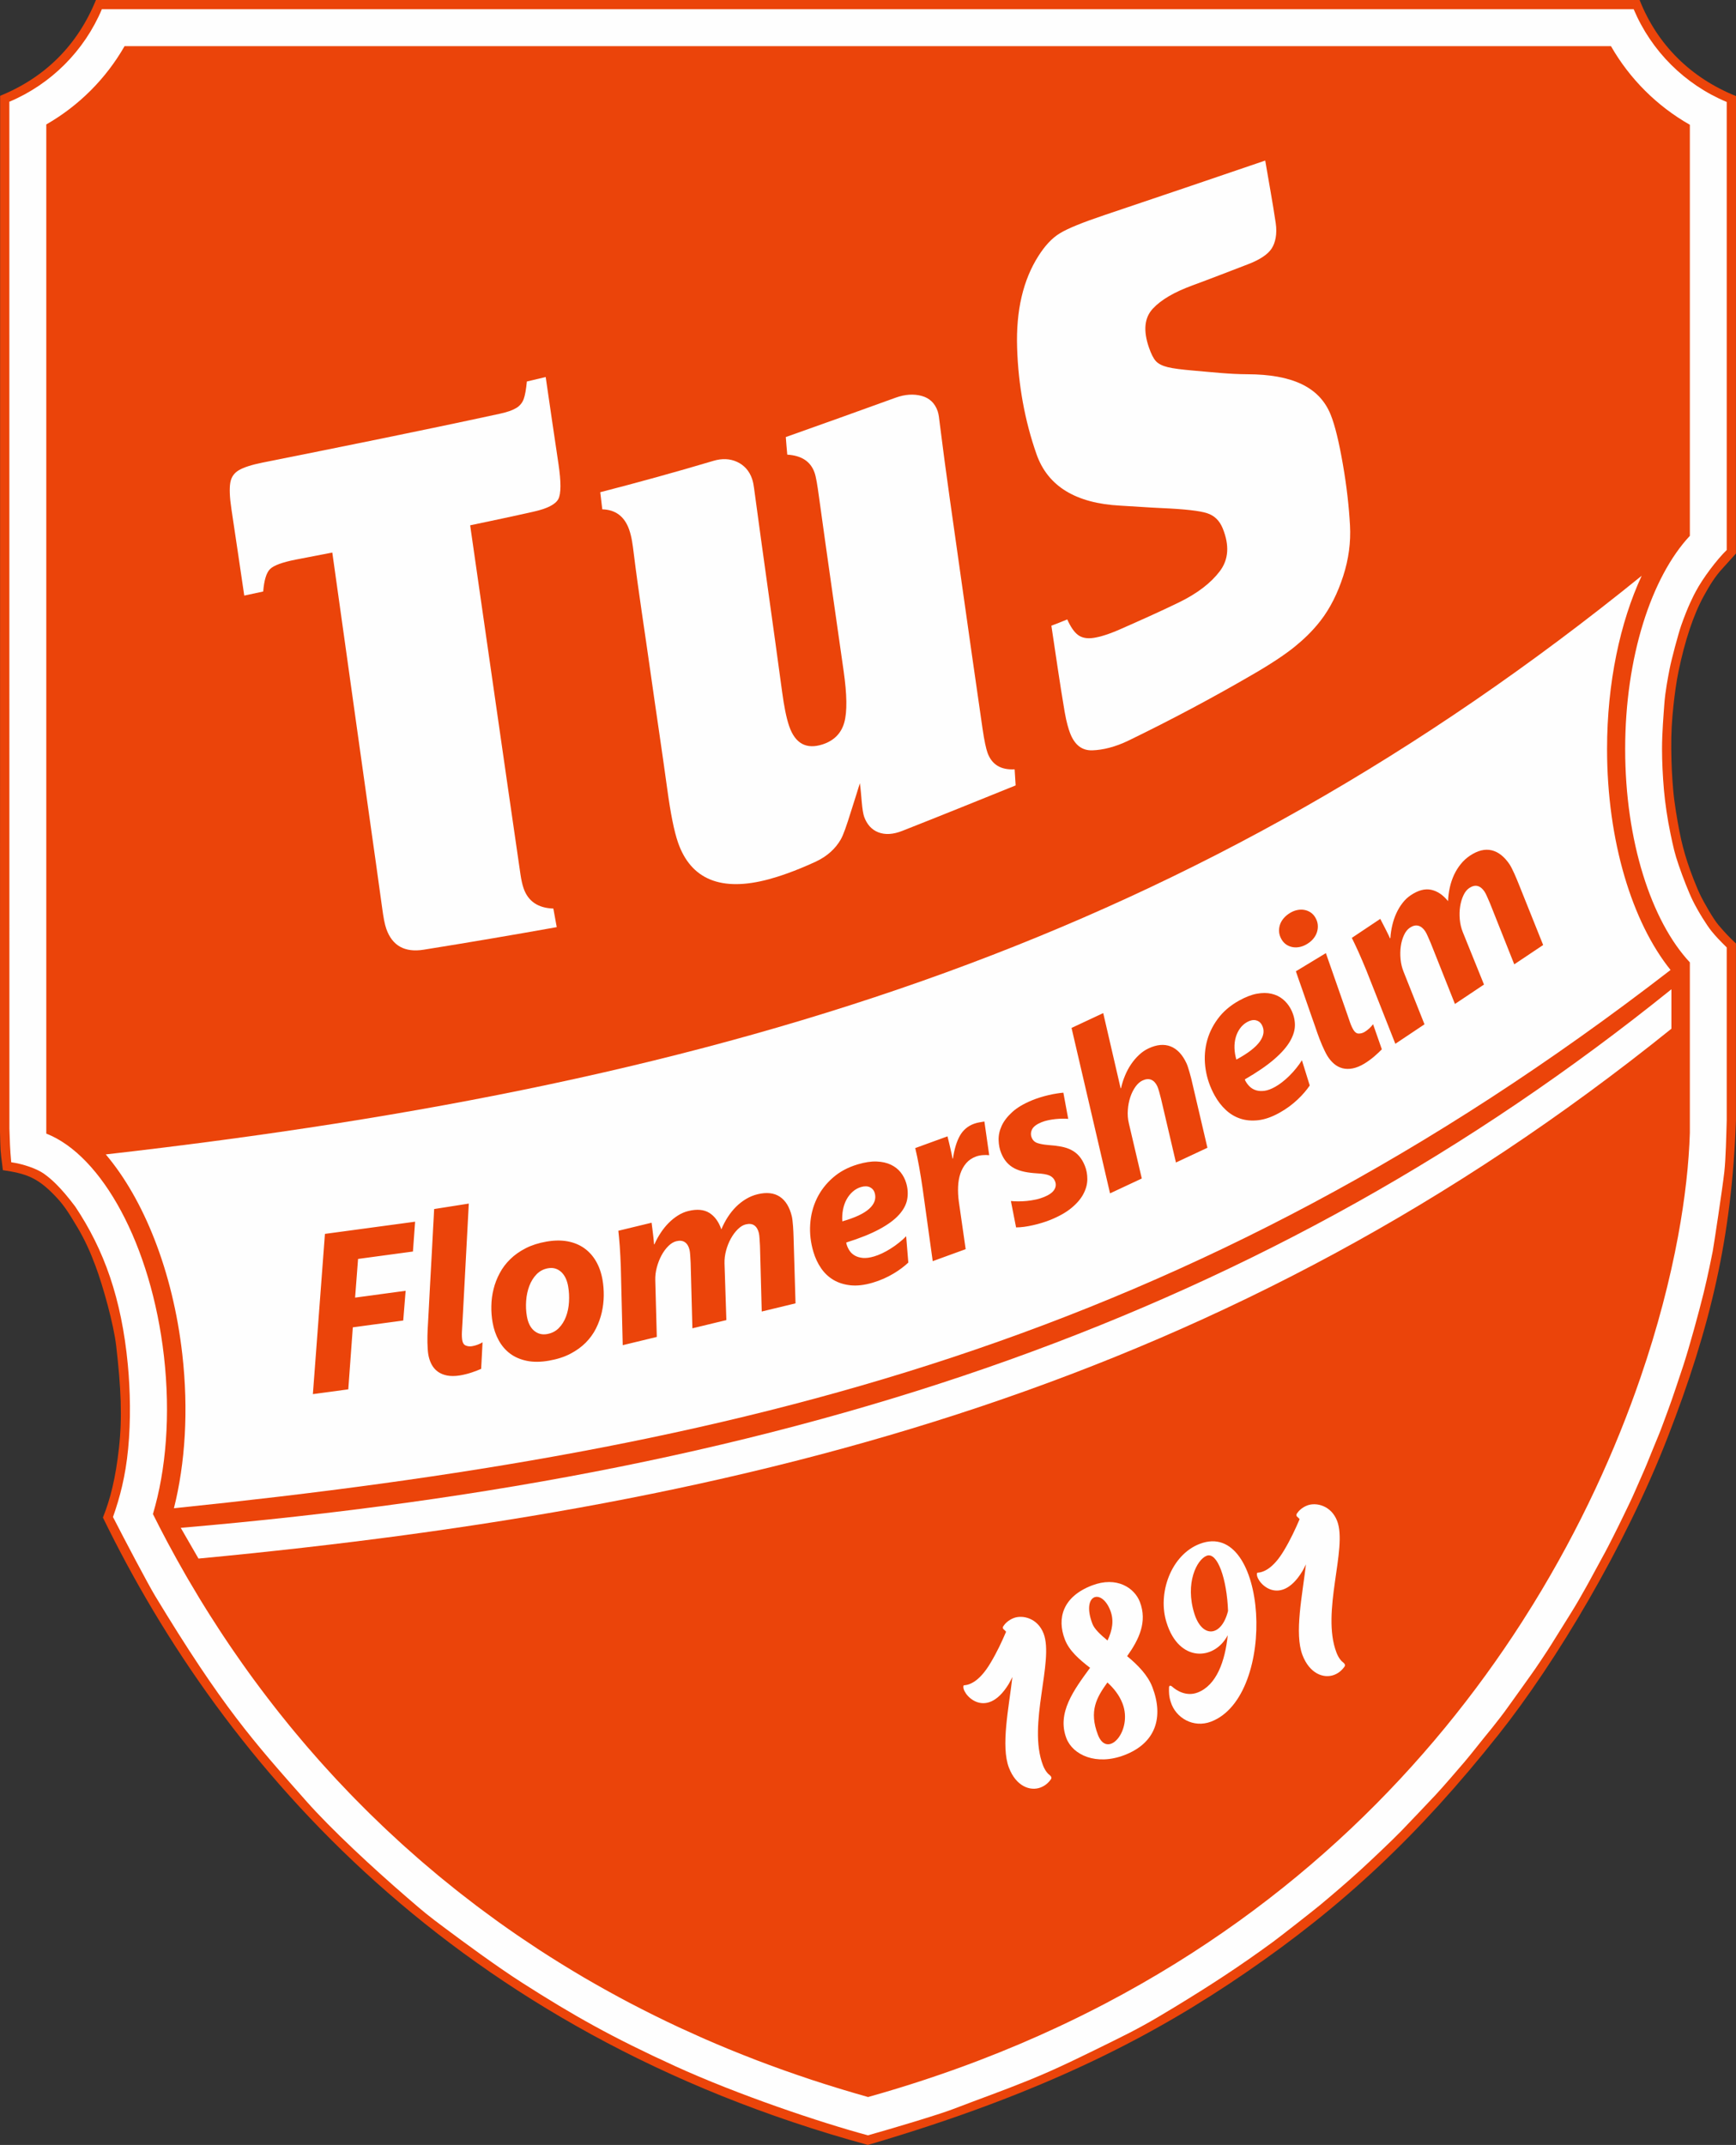
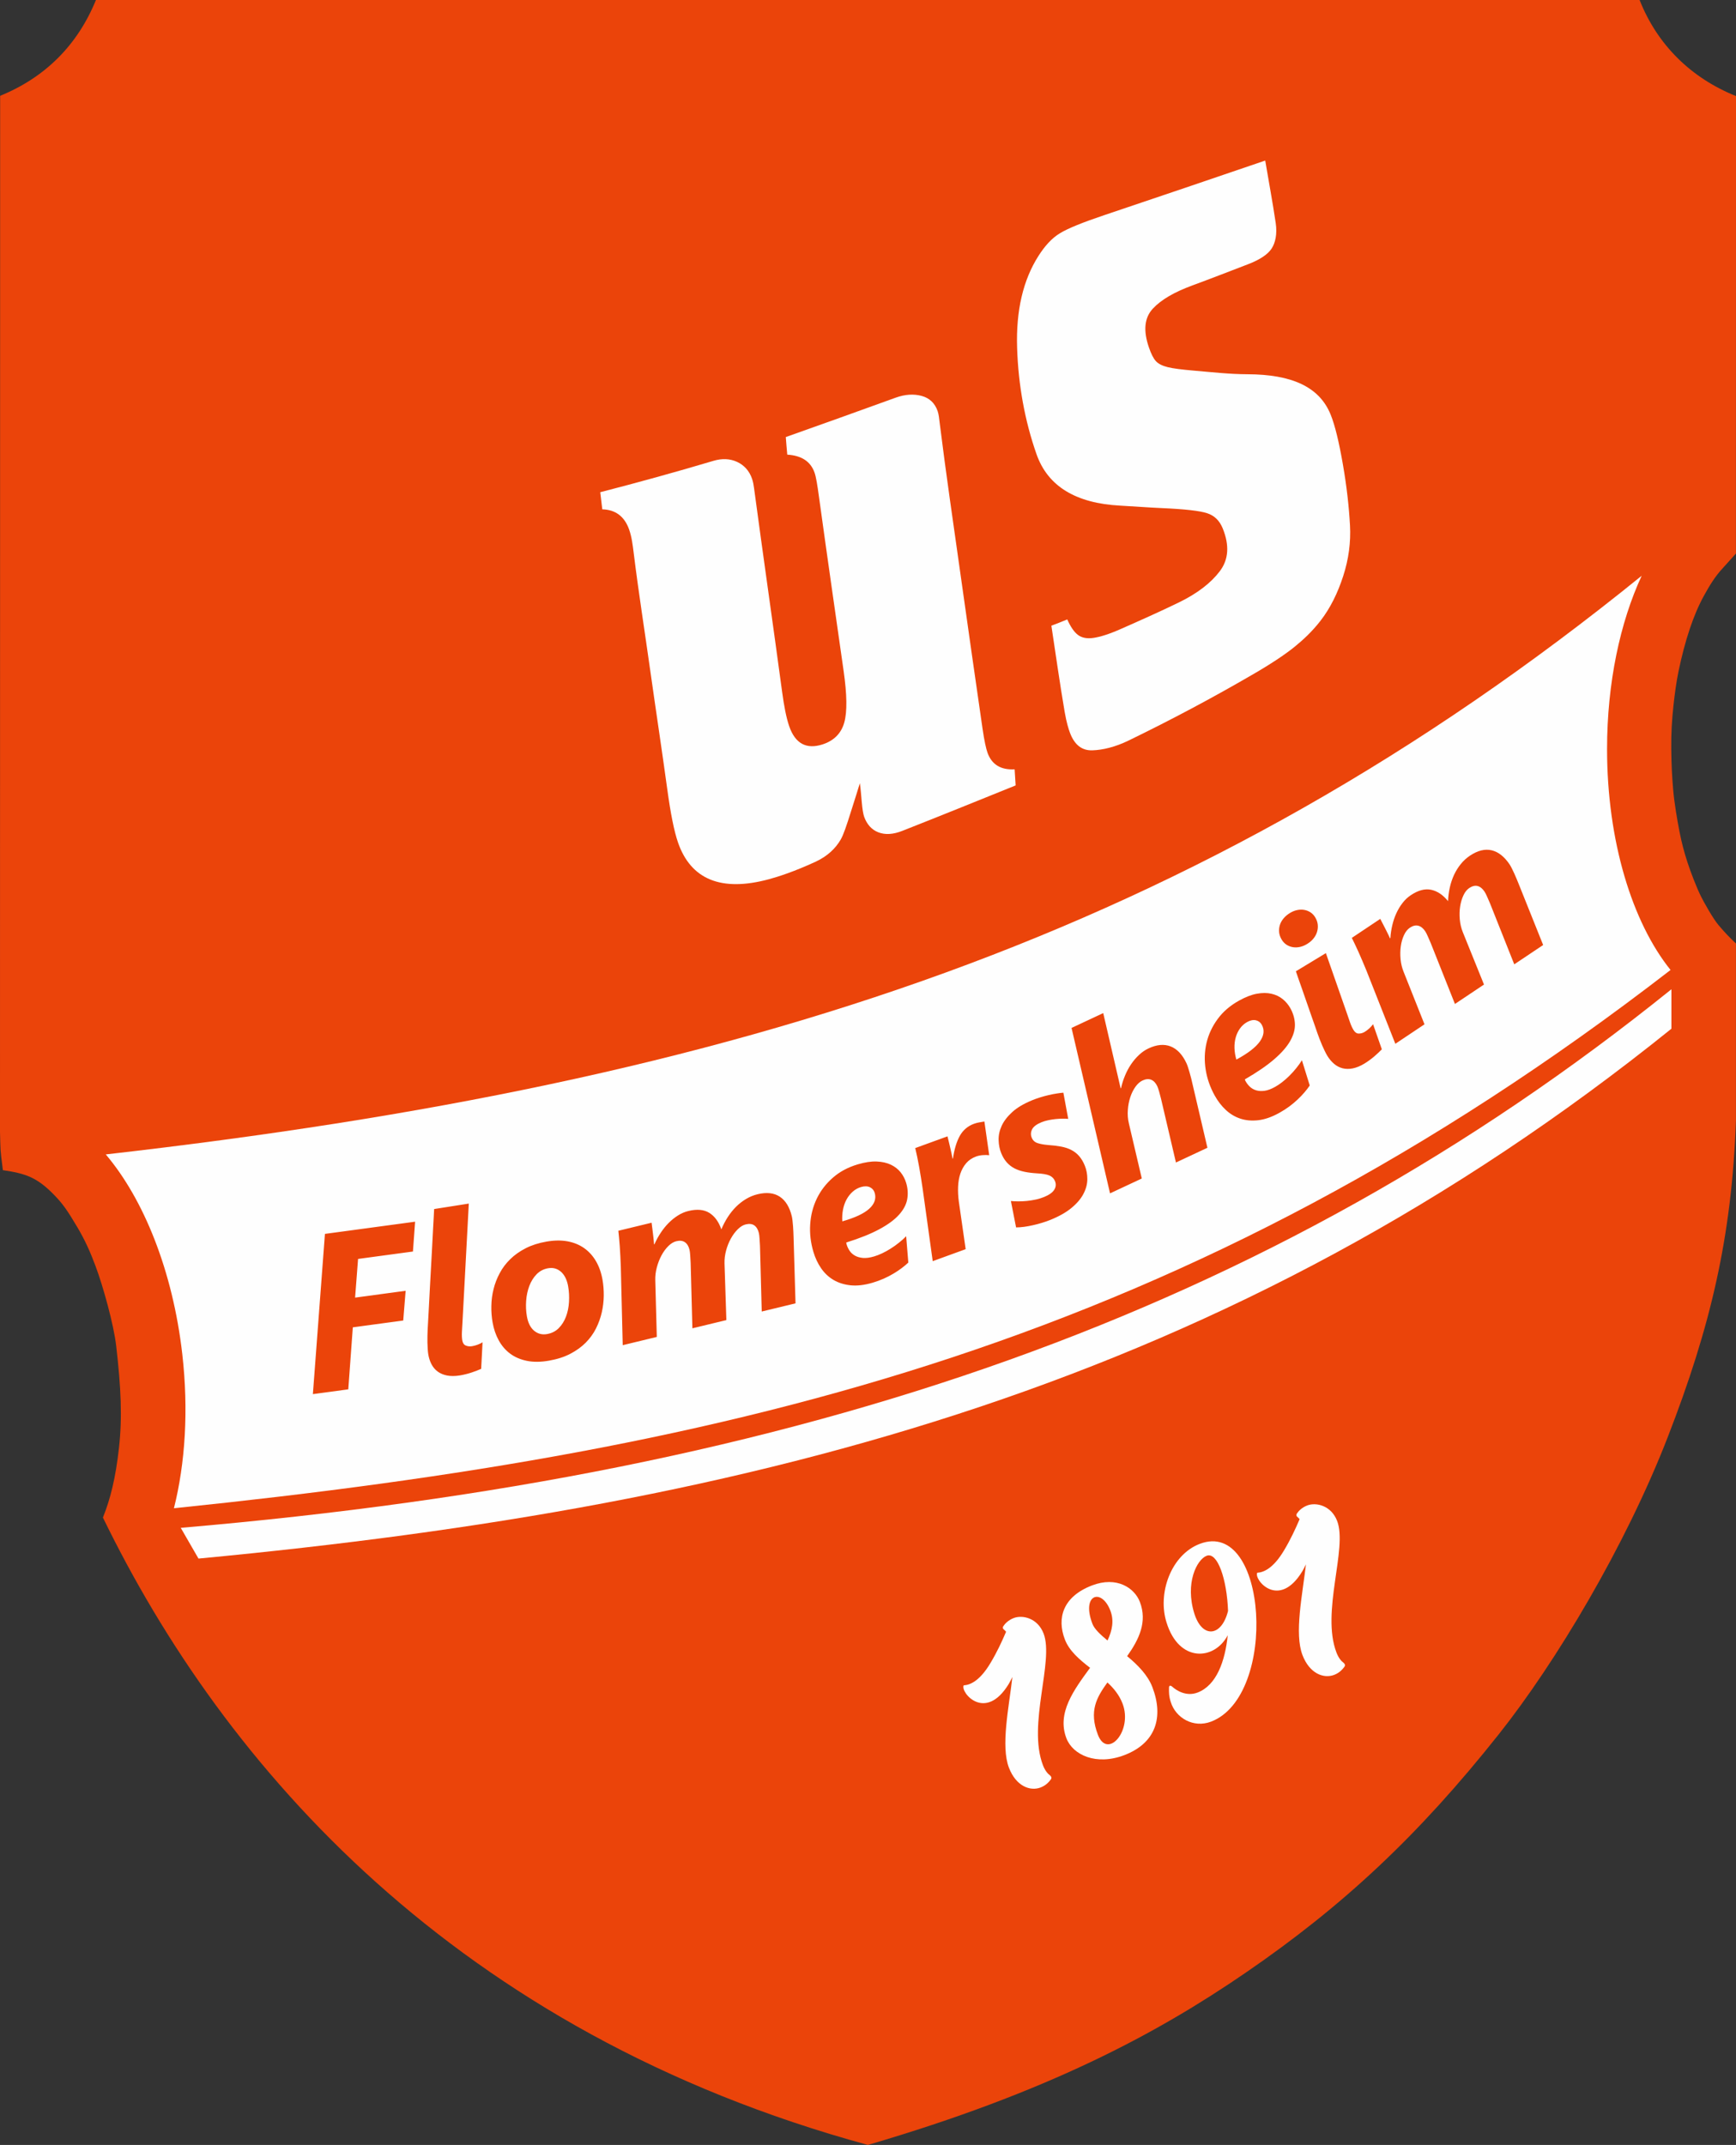
<svg xmlns="http://www.w3.org/2000/svg" xml:space="preserve" width="80.045mm" height="98.901mm" version="1.1" style="shape-rendering:geometricPrecision; text-rendering:geometricPrecision; image-rendering:optimizeQuality; fill-rule:evenodd; clip-rule:evenodd" viewBox="0 0 8264.62 10211.41">
  <rect x="0" y="0" width="8264.62" height="10211.41" fill="#333333" stroke="none" />
  <defs>
    <style type="text/css">
   
    .fil1 {fill:#FEFEFE}
    .fil0 {fill:#EB440A}
    .fil2 {fill:#FEFEFE;fill-rule:nonzero}
    .fil3 {fill:#EB440A;fill-rule:nonzero}
   
  </style>
  </defs>
  <g id="Ebene_x0020_1">
    <path class="fil0" d="M456.75 0l7348.94 0c85.29,216.07 247.37,372.23 458.93,457.35l-0.27 2177.82 -60.95 67.68c-38.03,40.29 -65.74,86.29 -91.66,133.68 -27.03,49.37 -48.55,101.94 -66.52,155.29 -22.16,65.77 -39.38,133.28 -53.62,201.22 -11.31,53.98 -18.56,110.16 -24.67,165.63 -7.26,66.07 -11.47,133.16 -10.54,207.62 1.12,84.3 3.56,126.02 8.99,191.56 5.43,65.61 19.79,147.82 30.18,201.26 10.44,53.7 22.63,98.93 38,146.15 15.25,46.89 42.81,119.14 65.17,163.92 12.25,24.52 55.44,102.81 82.65,134.97 33.33,39.41 53.1,59.04 82.97,87.61l0 89.84 0 752.22c-19.65,552.17 -119.46,979.86 -325.67,1510.37 -201.23,517.73 -531.59,1069.5 -802.67,1411.29 -383.82,483.93 -743.48,818.97 -1204.86,1135.4 -428.28,293.73 -945.38,570.12 -1799.47,820.53 -1963.28,-535.88 -3065.63,-1802.01 -3641.71,-2986.82 35.32,-87.56 60.27,-186.94 76.44,-331.54 16.13,-144.26 9.93,-286.08 -13.36,-486.49 -11.65,-100.15 -61.03,-279.72 -98.49,-379.97 -25.91,-69.32 -50.26,-123.05 -85.68,-183.07 -46.98,-79.62 -69.62,-111.53 -106.59,-150.17 -87.47,-91.38 -142,-106.27 -248.54,-122.59 -14.08,-109.45 -10.94,-89.72 -13.75,-182.85l0.7 -4931.81c215.08,-87.74 368.73,-241.97 456.05,-456.09z" />
-     <path class="fil1" d="M484.97 43.88l7292.49 0c83.94,199.15 243.55,358.37 443.01,441.57l0 2132.9c-46.4,45.16 -112.69,132.21 -147.47,197.58 -10.3,19.37 -37.15,69.91 -69.27,161.61 -13.81,39.43 -47,163.91 -55.19,207.14 -7.55,39.84 -20.83,104.84 -25.33,170.17 -3.03,43.94 -10.75,131.32 -10.71,211.45 0.03,57.97 3.22,128.24 9.16,195.38 5.45,61.57 16.66,138.47 30.82,205.82 14.25,67.79 19.83,94.27 39.34,151.33 19.93,58.3 48.01,130.29 67.46,169.61 25.74,52.05 66.92,117.47 88.46,143.94 22.09,27.13 38.19,43.84 72.72,78.03l0 823.42c-1.88,63.46 -4.41,183.17 -11.43,245.38 -8.77,78.07 -49.03,343.15 -55.24,378.07 -2.36,13.32 -24.88,123.86 -43.12,197.61 -23.71,95.83 -66.91,253.94 -97.35,347.45 -18.71,55.87 -53.85,162.68 -70.88,207.52 -14.84,39.53 -28.69,79.46 -44.54,118.6 -23.52,58.12 -35.08,83.88 -58.34,142.73 -8.93,22.62 -44.21,101.22 -54.53,125.34 -17.56,41.02 -36.58,78.74 -57.91,123.31 -24.33,50.8 -75.71,152.58 -86.08,170.78 -15.19,26.68 -74.95,139.07 -91.57,167.86 -29.91,52.63 -36.89,66.08 -70.4,120.3 -28.81,46.62 -89.1,143.27 -93.21,149.41 -14.35,23.9 -79.4,121.44 -95.4,142.78 -32.55,46.66 -69.46,96.67 -104.73,146.49 -33.31,47.06 -54.58,73.29 -84.31,110.99 -39.34,47.23 -98.08,122.99 -128.07,158.05 -39.12,45.67 -100.99,117.84 -139.12,158.79 0,0.83 -156.7,164.91 -163.71,172.09 -46.73,47.9 -142.48,138.35 -193.42,184.98 -64.52,59.07 -140.81,123.96 -193.55,167.78 -31.32,25.99 -188.65,149.27 -221.79,173.57 -159.75,117.12 -298.85,207.7 -469.98,311.69 -115.08,69.92 -174.02,103.21 -296.08,163.07 -147.98,72.57 -257.99,128.21 -401.16,186.13 -128.28,51.88 -215.26,81.69 -355.99,135.71 -70.63,27.11 -293.72,93.76 -406.82,125.43l0.19 -0.05c-226.07,-61.02 -618.34,-192.48 -920.6,-330.73 -298.25,-136.42 -481.56,-239.7 -724.79,-395.23 -121.61,-77.75 -280.45,-195.12 -366.24,-259.17 -85.78,-64.04 -98.57,-74.8 -181.87,-146.75 -166.6,-143.9 -361.69,-325.35 -478.79,-457.52 -252.76,-285.32 -402.78,-452.62 -721.35,-979.12 -32.92,-54.4 -147.26,-271.15 -200.36,-375.17 32.76,-92.7 59.38,-192.48 72.19,-325.15 12.81,-132.65 10.34,-276.06 -1.67,-401.53 -30.13,-314.4 -112.71,-545.12 -250.13,-751.07 -71.21,-94.77 -116.91,-133.98 -150.53,-157.46 -33.62,-23.48 -97.62,-45.66 -154.33,-53.61 -5.76,-62.2 -6.93,-103.39 -8.61,-159.37l-0.28 -4889.52c198.12,-83.54 356.86,-242.24 440.39,-440.44z" />
    <path class="fil0" d="M4132.59 9983.34l0.06 -0.02 0.01 0 0.06 0.02 0.01 0 0 -0.04c46.37,-13 92.26,-26.41 137.63,-40.27 45.31,-13.86 90.19,-28.09 134.53,-42.77l0.1 -0.03c3.05,-1 5.98,-2.09 9.01,-3.09 41.28,-13.73 82.24,-27.74 122.68,-42.17 43.37,-15.48 86.25,-31.35 128.66,-47.59l0.07 -0.04c127.29,-48.8 250.19,-101.02 368.88,-156.38l0.02 -0.02c79.13,-36.92 156.38,-75.22 231.76,-114.8l0 -0.02c904.7,-475.1 1543.26,-1135.93 1978.17,-1812.22l0.13 -0.22c18.08,-28.1 35.8,-56.25 53.17,-84.39 226.45,-366.87 393.91,-736.18 512.3,-1080.87l0.12 -0.32c81.91,-238.51 140.33,-465.25 178.56,-671.22l0.07 -0.34c4.22,-22.79 8.19,-45.31 11.93,-67.56 15.02,-89.49 26.12,-174.68 33.6,-254.77l0.03 -0.33c1.85,-19.91 3.47,-39.5 4.88,-58.78 2.82,-38.64 4.77,-75.95 5.87,-111.85l0.01 0 0 -0.33 0 -0.31 0.01 0 -0.01 0 0 -678.97 0 -132.07c-183.52,-196.41 -307.96,-577.43 -307.96,-1015.3 0,-437.86 124.45,-818.88 307.96,-1015.29l0 -132.08 0 -20.13 0 -1335.17 0 -111.26 0 -208.39 0 -149.96c-156.25,-88.75 -286.31,-218.35 -375.56,-374.31l-148.82 0 -197.67 0 -6380.46 0 -197.68 0 -151.72 0c-88.7,154.99 -217.68,283.97 -372.65,372.68l0 151.59 0 208.39 0 111.26 0 4273.79 0 55.21 -0.02 0 0.13 4.2c264.93,103.98 499.6,529.42 560.03,1059.83 31.89,279.94 9.9,542.29 -52.47,751.32 21.22,42.58 43.19,85.25 65.92,128.02l7.89 14.77c26.29,49.06 53.57,98.21 81.9,147.38l13.07 22.52c15.88,27.26 32.07,54.47 48.58,81.71l10.38 17.18c8.88,14.52 17.88,29.02 26.94,43.53 5.77,9.24 11.61,18.47 17.46,27.7 14.33,22.63 28.88,45.26 43.67,67.86 6.27,9.56 12.48,19.14 18.82,28.7 9.08,13.7 18.26,27.39 27.52,41.07 7.36,10.88 14.83,21.74 22.29,32.62 13.63,19.81 27.41,39.61 41.39,59.37 8.32,11.77 16.69,23.54 25.14,35.3 8.68,12.07 17.4,24.13 26.21,36.17 11.82,16.13 23.79,32.22 35.84,48.3 10.87,14.53 21.9,28.98 32.98,43.46 9.85,12.84 19.75,25.7 29.76,38.51 8.6,11.02 17.19,22.02 25.91,33.01 15.88,20.02 31.95,40.02 48.24,59.94 8.59,10.51 17.35,20.99 26.05,31.47 11.11,13.37 22.29,26.72 33.58,40.04 8.49,10 16.93,20.04 25.52,30.02 17.52,20.38 35.29,40.68 53.26,60.92 8.36,9.42 16.84,18.81 25.3,28.21 13.6,15.1 27.34,30.15 41.18,45.17 7.49,8.11 14.86,16.23 22.41,24.32 19.31,20.68 38.94,41.25 58.72,61.75 8.35,8.66 16.77,17.28 25.2,25.91 16.62,16.98 33.41,33.94 50.38,50.8 7.68,7.63 15.35,15.26 23.1,22.87 19.6,19.24 39.43,38.38 59.47,57.45 7.7,7.31 15.43,14.63 23.2,21.93 21.87,20.54 43.91,41 66.3,61.31 5.84,5.3 11.79,10.55 17.67,15.83 19.73,17.75 39.68,35.38 59.81,52.94 7.9,6.88 15.77,13.73 23.73,20.59 23.88,20.56 47.99,41.01 72.44,61.29 6.17,5.11 12.46,10.18 18.68,15.28 20.65,16.98 41.51,33.85 62.58,50.61 7.6,6.04 15.15,12.09 22.8,18.11 25.57,20.12 51.44,40.09 77.61,59.89 6.87,5.19 13.81,10.34 20.73,15.51 22.6,16.92 45.43,33.73 68.49,50.42 6.53,4.72 12.98,9.48 19.53,14.18 27.38,19.61 55.1,39.05 83.12,58.29 7.55,5.19 15.17,10.34 22.77,15.5 25.45,17.3 51.13,34.47 77.1,51.46l13.38 8.83c29.47,19.14 59.35,38.04 89.49,56.78l23.89 14.73c28.8,17.69 57.8,35.24 87.2,52.53l7.94 4.73c31.09,18.21 62.64,36.13 94.41,53.89l24.2 13.45c32.24,17.82 64.73,35.44 97.67,52.76l10.47 5.41c30.56,15.98 61.48,31.73 92.66,47.28 7.95,3.96 15.89,7.96 23.88,11.89 33.58,16.56 67.45,32.88 101.73,48.92 6.19,2.9 12.47,5.74 18.7,8.62 30.64,14.19 61.58,28.19 92.78,41.96 7.32,3.22 14.59,6.48 21.94,9.7 35.4,15.45 71.16,30.62 107.29,45.52 7.42,3.06 14.93,6.05 22.38,9.09 32.3,13.14 64.85,26.09 97.73,38.77l19.43 7.56c37.06,14.16 74.53,27.98 112.32,41.55 8.59,3.09 17.24,6.11 25.86,9.17 35.46,12.53 71.17,24.85 107.28,36.85l12 4.05c38.85,12.82 78.17,25.27 117.78,37.45l29.85 9.09c40.04,12.11 80.33,24 121.14,35.44l0.53 0.15 0 0.04 0.01 0z" />
    <g id="_2236667239984">
-       <path class="fil2" d="M2238.3 2500.84c39.17,275.85 79.69,551.66 119.14,828.5 39.43,276.75 80.04,554.07 120.21,832.29 3.82,26.48 8.82,49.13 15.03,67.19 21.15,61.42 68.14,94.15 141.67,96.52 5.37,29.81 10.74,59.14 16.11,88.48 -211.44,37.84 -422.32,73.59 -633.27,107.4 -90.12,14.43 -149.67,-18.48 -178.17,-99.37 -7.99,-22.71 -13.63,-55 -19.32,-96.52 -38.84,-283.54 -79.93,-565.92 -119.13,-848.85 -39.14,-282.48 -79.43,-564.48 -118.62,-846.01 -57.95,11.37 -116.45,22.22 -173.87,33.6 -64.4,12.74 -104.53,27.58 -122.35,44.95 -17.59,17.15 -28.45,53.46 -32.74,106.94 -30.59,6.62 -60.1,13.25 -90.17,19.4 -20.38,-137.22 -40.24,-274.54 -61.16,-412.13 -8.58,-56.38 -9.88,-97.99 -5.37,-124.92 4.59,-27.47 18.56,-46.72 41.32,-60.08 22.33,-13.12 60.02,-25.52 112.16,-35.96 375.57,-75.2 752.53,-150.84 1128.6,-232.32 36.62,-7.93 62.87,-17.4 79.97,-27.92 16.71,-10.28 28.37,-24.64 34.89,-42.58 6.36,-17.54 11.26,-44.95 15.01,-83.28 29.53,-7.09 59.57,-14.2 89.63,-21.29 19.87,137.22 39.99,274.87 60.64,412.59 13.13,87.48 12.65,143.53 -0.54,168.44 -13.1,24.77 -51.53,44.9 -114.31,59.14 -101.97,23.13 -203.93,44.49 -305.36,65.78z" />
      <path class="fil2" d="M4093.54 3728.69c-7.52,26.49 -22.51,71.29 -42.94,136.74 -20.34,65.13 -35.21,108.96 -48.3,131.54 -23.92,41.28 -62.23,79.01 -119.67,105.51 -102.63,47.37 -178.08,71.35 -222.18,83.28 -226.91,61.4 -371.6,1.01 -432.54,-174.6 -19.01,-54.79 -35.78,-140.7 -51.53,-255.98 -25.56,-187.08 -54.2,-374.28 -80.49,-561.17 -26.29,-186.89 -55.86,-373.44 -78.89,-560.22 -4.87,-39.5 -9.61,-78.09 -22,-113.08 -21.94,-62 -64.4,-94.17 -127.72,-96.05 -3.22,-26.98 -6.45,-54.41 -9.66,-81.39 179.79,-46.36 359.48,-95.89 539.34,-149.52 40.7,-12.12 78.37,-10.42 112.17,5.2 33.79,15.61 57.9,42.61 70.83,79.49 5.31,15.15 7.84,30.37 9.66,43.99 43.25,322.32 89.85,645.22 133.63,969.99 9.34,69.38 19.99,124.4 33.81,164.66 28.57,83.23 82.16,111.79 159.4,86.6 54.77,-17.86 88.85,-53.39 103.03,-104.57 14.25,-51.48 12.67,-133.01 -3.22,-244.63 -39.38,-276.84 -79.5,-553.52 -117.53,-830.39 -7.58,-55.28 -13.56,-93.18 -20.94,-114.04 -18.9,-53.42 -61.71,-81.38 -129.87,-85.63 -2.67,-27.92 -4.83,-55.84 -6.98,-83.76 174.42,-61.51 348.31,-124.43 522.72,-187.37 44.54,-16.07 85.84,-18.83 123.96,-8.52 37.01,10.02 62.96,34.01 76.21,72.39 5.52,16.02 7.1,35.17 9.66,55.84 30.17,243.46 66.21,486.86 100.35,729.61 34.01,241.76 68.62,484.06 103.57,725.36 8.5,58.69 17.07,96.57 23.62,114.98 20.26,56.82 63.32,83.27 129.33,79.49 1.61,25.54 3.23,51.57 4.83,76.65 -180.31,72.87 -359.92,145.76 -540.42,216.71 -42.19,16.58 -80.15,19.4 -113.23,6.63 -31.85,-12.3 -54.67,-37.89 -67.63,-74.29 -4.2,-11.85 -8.38,-35.48 -11.26,-68.61 -3,-34.52 -5.37,-64.83 -9.12,-90.85z" />
      <path class="fil2" d="M6023.37 764.34c-256,87.52 -511.8,174.23 -767.43,260.24 -100.15,33.69 -171.3,62.29 -210.37,86.12 -39.27,23.95 -72.37,61.28 -102.5,108.82 -71.83,113.35 -106.54,257.43 -100.91,435.77 5.62,177.94 36.63,347.92 92.32,506.76 53.78,153.44 187.92,233.95 398.21,245.08 66.65,3.53 133.63,8.95 200.17,11.84 107.86,4.68 178.54,12.81 213.58,24.13 35.26,11.39 59.64,35.47 74.6,72.39 32.79,80.89 28.09,148.32 -13.95,203.93 -41.66,55.11 -106.47,105.73 -194.81,148.59 -93.05,45.14 -186.67,86.78 -279.59,127.75 -53.04,23.38 -95.54,36.51 -127.74,41.17 -30.04,4.33 -54.74,-0.47 -72.99,-14.2 -18.24,-13.72 -34.87,-37.85 -50.97,-73.81 -25.22,10.41 -50.45,20.34 -75.68,29.81 20.94,137.69 40.15,275.27 63.33,410.7 8.49,49.63 18.79,82.33 25.22,99.37 22.01,58.18 57.39,84.92 106.8,83.27 49.33,-1.65 108.15,-15.51 171.73,-46.37 200.45,-97.35 400.85,-203.55 601.05,-320.33 86.9,-50.7 149.2,-93.22 189.98,-126.34 40.76,-33.11 82.96,-72.26 121.81,-122.07 48.67,-62.38 83.62,-134.9 109.49,-214.81 26.17,-80.95 36.53,-161.33 32.2,-240.84 -4.78,-87.5 -15.33,-184.5 -33.81,-290.52 -18.54,-106.4 -37.54,-185.97 -58.49,-237.52 -53.64,-132.01 -185.14,-190.97 -396.06,-191.64 -84.89,-0.27 -168.48,-9.85 -252.76,-17.03 -60.07,-5.12 -101.94,-10.54 -126.11,-16.56 -25.19,-6.27 -44.69,-15.47 -56.89,-28.86 -11.96,-13.12 -22.76,-35.14 -32.73,-63.88 -28.11,-81.02 -22.16,-142.57 18.24,-185.95 40.63,-43.66 103.74,-79.51 189.98,-111.2 87.63,-32.19 176.01,-66.76 263.5,-100.31 56.86,-21.8 94.18,-47.14 112.16,-74.75 17.44,-26.8 27.18,-68.45 19.32,-121.61 -14.68,-99.28 -33.28,-197.77 -49.91,-297.14z" />
    </g>
    <path class="fil2" d="M4965.21 8403.75c-74.34,-193.8 53.53,-495.33 3.1,-626.81 -28.38,-74.01 -100.41,-89.95 -142.29,-73.89 -26.29,10.09 -42.03,27.3 -49.76,39.19 -3.98,7.11 -1.73,12.95 5.75,17.9 2.1,2.54 5.16,4.72 7.63,8.25 -20.64,48.12 -43.23,97.01 -74.58,149.26 -51.01,85.47 -97.37,104.37 -127.02,105.7 -18.08,31.51 102.05,178.7 214.92,-7.59 6.15,-10.18 10.95,-20.97 16.74,-32.12 -16.61,146.02 -56.01,328.71 -16.42,431.93 33.62,87.65 100.47,113.4 151.11,93.98 26.3,-10.09 40.69,-27.9 48.8,-38.82 4.95,-7.49 1.36,-13.94 -5.15,-19.26 -9.2,-6.53 -22.75,-21.43 -32.83,-47.73z" />
    <path id="_1" class="fil2" d="M5426.64 7626.28c-25.59,-66.71 -110,-123.7 -227.84,-78.5 -139.26,53.42 -167.98,156.23 -129.32,257.03 21.05,54.86 69.09,95.64 120,135.13 -76.92,105.28 -158.93,214.76 -112.67,335.35 30.57,79.7 142.1,131.68 276.51,80.13 149.97,-57.53 187.44,-181.19 132.64,-324.03 -21.66,-56.49 -69.34,-105.05 -120.01,-146.86 56.59,-79.62 97.11,-163.31 60.68,-258.26zm-199.74 632.59c-43.58,-113.62 -5.85,-178.35 45.19,-249.14 30.91,28.18 56.8,60.7 72.05,100.46 49.62,129.36 -71.73,267.33 -117.24,148.68zm45.65 -448.92c-34.33,-28.34 -62.31,-54.67 -71.72,-79.17 -53.98,-140.73 43.33,-172.47 85.3,-63.07 18.05,47.07 9.3,94.18 -13.59,142.25z" />
    <path id="_2" class="fil2" d="M5711.65 7349.93c-137.32,52.68 -202.11,236.17 -157.98,374.53 59.44,192.81 228.92,180.3 291.27,60.32 -12.62,124.37 -53.76,238.46 -143.35,272.84 -53.58,20.55 -100.79,-9.38 -121.45,-28.27 -9.58,-7.5 -15.42,-5.26 -14.83,7.93 -0.61,15.88 -0.56,39.32 8.55,65.99 23.52,75.87 108.25,124.93 192,92.8 320.4,-122.91 268.14,-969.77 -54.21,-846.13zm134.73 319.23c-30.81,123.53 -122.56,131.91 -160.2,13.41 -45.76,-145.55 11.63,-258.05 58.37,-275.99 51.61,-19.79 96.43,111.59 101.83,262.57z" />
    <path id="_3" class="fil2" d="M6362.69 7867.69c-74.34,-193.81 53.53,-495.34 3.11,-626.81 -28.39,-74.02 -100.41,-89.95 -142.29,-73.89 -26.29,10.09 -42.03,27.29 -49.76,39.19 -3.98,7.1 -1.73,12.95 5.75,17.89 2.09,2.55 5.15,4.72 7.63,8.25 -20.64,48.13 -43.23,97.01 -74.58,149.26 -51.01,85.48 -97.37,104.37 -127.03,105.7 -18.08,31.52 102.06,178.7 214.93,-7.59 6.14,-10.17 10.95,-20.96 16.73,-32.11 -16.6,146.02 -56,328.7 -16.41,431.93 33.62,87.65 100.46,113.39 151.11,93.97 26.3,-10.09 40.69,-27.9 48.8,-38.82 4.95,-7.49 1.35,-13.93 -5.15,-19.26 -9.2,-6.53 -22.76,-21.42 -32.84,-47.72z" />
    <path class="fil1" d="M860.53 7273.57c2966.8,-253.83 5184.94,-1023.72 7096.6,-2563.95l0 187.83c-2095.36,1687.46 -4340.33,2269.76 -7012.21,2522.48l-84.39 -146.37z" />
    <path class="fil1" d="M503.53 5495.85c3016.09,-343.21 5202.88,-1045.16 7312.03,-2754.83 -102.67,221.4 -164.78,509.83 -164.78,825.27 0,438.54 120.04,824.86 302.24,1051.42 -2296.38,1775.12 -4437.74,2285.76 -7125,2562.62 53.53,-212.55 70.32,-465.83 39.81,-733.62 -45.15,-396.26 -184.05,-738.34 -364.3,-950.86z" />
    <path class="fil3" d="M1965.85 5958.09l-261.23 35.32 -14.1 184.16 240.58 -32.53 -11.42 141.55 -240.04 32.45 -21.57 295.17 -168.55 22.79 57.37 -762.81 429.27 -58.05 -10.29 141.95zm324.82 558.61c-5.91,2.56 -12.67,5.42 -20.49,8.46 -7.81,3.04 -16.18,5.98 -25.08,9 -8.72,2.99 -18.06,5.55 -27.77,7.98 -9.54,2.41 -19.31,4.48 -28.81,5.98 -23.05,3.63 -43.25,3.56 -60.56,0.17 -17.31,-3.41 -32.02,-9.75 -44.44,-18.79 -12.27,-9.25 -22.21,-20.85 -29.49,-35.02 -7.28,-14.19 -12.5,-30.13 -15.32,-48.06 -1.2,-7.57 -1.99,-16.1 -2.56,-25.39 -0.59,-9.47 -1.05,-19.31 -1.26,-29.74 -0.17,-10.24 -0.22,-20.88 0.05,-31.74 0.12,-10.67 0.65,-21.02 1.06,-31.01 0.36,-4.56 0.94,-15.84 1.89,-33.82 0.77,-17.98 1.99,-39.99 3.61,-66.39 1.46,-26.19 2.97,-55.46 4.58,-87.63 1.62,-32 3.47,-64.91 5.38,-98.58 1.94,-33.47 3.61,-66.37 5.39,-98.57 1.64,-32 3.16,-61.26 4.59,-87.63 1.47,-26.19 2.65,-48.38 3.63,-66.21 0.77,-17.96 1.35,-29.23 1.71,-33.79l165.03 -26 -30.31 568.78c-0.91,12.58 -1.78,26.6 -2.43,41.86 -0.82,15.45 -0.17,28.68 1.58,39.77 2.04,13.02 7.53,21.54 16.6,25.34 9.08,3.79 18.81,4.97 29.54,3.27 8.98,-1.41 17.79,-3.87 26.66,-7.08 8.85,-3.38 16.73,-7.13 23.8,-11.5 -1.34,21.31 -2.34,42.38 -3.24,63.07 -1.03,20.9 -2.06,41.81 -3.37,63.28zm577.67 -424.41c4.28,24.38 6.23,49.9 5.99,76.34 -0.38,26.65 -3.51,53.06 -9.41,79.23 -6.04,26.38 -15.3,51.87 -27.6,76.63 -12.45,24.8 -28.92,47.4 -49.03,67.75 -20.29,20.38 -44.71,37.87 -73.37,52.85 -28.64,14.98 -62.38,25.78 -101.14,32.59 -38.95,6.85 -73.97,7.21 -104.89,1.06 -30.94,-6.31 -57.72,-17.7 -79.97,-34.24 -22.25,-16.52 -40.44,-37.74 -54.52,-63.3 -14.08,-25.55 -23.82,-54.23 -29.33,-85.62 -4.46,-25.44 -6.55,-51.66 -5.86,-78.72 0.46,-27.21 3.91,-53.85 10.54,-79.97 6.42,-26.27 16.27,-51.51 29.35,-75.87 12.88,-24.51 29.79,-46.65 50.31,-66.71 20.35,-20.03 44.83,-37.17 73.19,-51.73 28.36,-14.58 61.25,-25.05 98.61,-31.61 36.66,-6.43 70.03,-6.88 100.11,-1.49 30.09,5.57 56.56,16.28 79.25,32.19 22.67,15.91 41.51,36.65 56.47,62.05 14.97,25.59 25.4,55.03 31.28,88.55zm-163.66 30.91c-2.53,-14.39 -6.62,-27.41 -12.08,-38.94 -5.64,-11.48 -12.57,-21.11 -20.77,-28.71 -8.18,-7.42 -17.48,-13.03 -27.99,-16.24 -10.51,-3.22 -21.99,-3.74 -34.62,-1.52 -21.58,3.79 -39.8,13.32 -54.66,28.59 -14.86,15.26 -26.27,33.73 -34.57,55.43 -8.16,21.51 -13.26,45.01 -15.11,70.47 -1.89,25.3 -0.77,50.23 3.51,74.61 5.45,31.06 17.08,53.97 34.66,68.61 17.54,14.45 38,19.73 61.34,15.63 22.28,-3.91 40.69,-13.3 55.62,-28.22 14.89,-15.1 26.35,-33.2 34.37,-54.51 8.16,-21.51 12.94,-44.77 14.43,-70.17 1.51,-25.4 0.21,-50.31 -4.14,-75.04zm1064.9 -332.81c1.22,5.02 2.32,11.89 3.35,20.64 1.01,8.72 1.93,17.85 2.56,27.24 0.66,9.54 1.25,18.75 1.6,27.83 0.55,9.03 0.74,16.67 0.87,23.24l9.3 315.52 -160.82 38.92 -8.33 -311.53c-0.53,-11.22 -1.18,-22.99 -2.03,-34.87 -0.72,-12.11 -1.83,-21.19 -3.29,-27.25 -4.07,-16.79 -11.23,-28.98 -21.63,-36.36 -10.36,-7.21 -23.95,-8.87 -40.92,-4.76 -12.81,3.11 -25.44,10.75 -37.84,23.09 -12.41,12.36 -23.49,27.13 -33.04,44.47 -9.55,17.35 -17.21,36.42 -22.67,56.99 -5.61,20.77 -8,41.14 -7.46,61.55l8.79 269.45 -161.69 39.14 -8.33 -311.53c-0.52,-11.23 -1.17,-22.99 -2.02,-34.88 -0.73,-12.1 -1.84,-21.18 -3.3,-27.24 -4.07,-16.79 -11.4,-28.94 -21.97,-36.28 -10.53,-7.17 -24.13,-8.83 -40.58,-4.84 -13.15,3.18 -26.12,10.91 -38.36,23.21 -12.41,12.35 -23.45,27.31 -32.78,44.78 -9.32,17.47 -16.65,36.46 -22.12,57.03 -5.42,20.73 -7.86,40.93 -7.24,60.94l7.24 269.83 -162.21 39.27 -9.17 -374.74c-0.65,-16.32 -1.48,-32.63 -2.17,-49.14 -0.66,-16.32 -1.71,-32.02 -2.77,-46.97 -1.23,-14.92 -2.24,-28.96 -3.49,-41.67 -1.07,-12.75 -2.2,-23.48 -3.21,-32.21l158.22 -38.3c1.45,9.73 2.62,19.89 3.88,30.4 1.3,10.69 2.65,20.79 3.74,30.61 1.05,9.64 2.08,18.38 2.79,25.89 0.73,7.53 1.12,12.93 1.14,16.04l2.09 -0.51c8.52,-19.3 18.58,-37.49 29.99,-54.72 11.41,-17.24 23.92,-32.92 37.81,-46.73 13.84,-13.97 28.57,-25.78 44.5,-35.69 15.7,-10.03 32.35,-16.98 49.66,-21.18 40.5,-9.81 73.67,-6.84 99.33,9.12 25.72,16.14 44.66,42.16 57.13,78.53 8.58,-20.59 18.71,-40.07 30.42,-58.3 11.72,-18.22 24.98,-34.63 39.55,-49.34 14.81,-14.58 30.67,-27.02 47.98,-37.27 17.1,-10.36 35.47,-17.74 54.68,-22.39 42.93,-10.39 78.15,-6.45 105.62,11.64 27.51,18.26 46.59,49.38 57.23,93.35zm544.57 -158.26c7.83,26.47 9.3,52.22 4.71,77.54 -4.59,25.32 -17.78,49.82 -39.17,73.61 -21.38,23.78 -52.49,46.71 -93.21,68.58 -40.66,22.04 -93.12,43.11 -157.56,63.27 -0.12,2.08 0.08,4.06 0.54,5.6 0.4,1.36 0.91,3.07 1.36,4.62 3.08,10.42 7.82,20.15 14.15,29.61 6.49,9.42 14.86,16.97 25.52,22.92 10.68,5.96 23.41,9.43 38.28,10.79 14.85,1.2 32.35,-1.2 52.33,-7.1 12.13,-3.58 24.81,-8.44 38.34,-14.85 13.5,-6.41 27.12,-13.77 40.55,-22.38 13.48,-8.44 26.54,-17.69 39.29,-27.96 12.81,-10.09 24.43,-20.39 34.67,-31.04l10.26 125.3c-8.68,8.32 -19.07,17.15 -30.93,26.04 -11.85,8.89 -24.84,17.74 -39.22,26.26 -14.33,8.69 -29.99,16.67 -46.71,24.2 -16.94,7.43 -34.53,13.92 -52.8,19.32 -38.77,11.45 -73.58,15.61 -104.58,12.5 -31.05,-3.25 -58.43,-11.71 -81.85,-25.59 -23.63,-14 -43.23,-32.54 -59.22,-55.87 -15.93,-23.14 -28.1,-49.26 -36.68,-78.3 -12.93,-43.73 -18.02,-87.35 -15.1,-130.93 2.85,-43.75 13.33,-84.35 31.37,-122 18.2,-37.7 43.53,-70.81 76.29,-99.43 32.56,-28.75 72.35,-49.97 118.97,-63.75 33.82,-9.99 63.68,-14.56 89.63,-13.48 26.1,1.01 48.6,6.07 67.62,15.13 19.01,9.04 34.65,21.15 46.81,36.5 12.14,15.35 20.86,32.28 26.36,50.9zm-150.04 46.56c-3.63,-12.3 -11.29,-21.18 -22.76,-26.7 -11.65,-5.47 -25.84,-5.74 -42.4,-0.85 -14.69,4.34 -27.92,11.77 -39.53,22.09 -11.63,10.3 -21.35,22.64 -29.3,37.25 -7.82,14.38 -13.45,30.53 -16.89,48.44 -3.43,17.92 -4.46,36.42 -3.26,55.57 60.33,-17.08 103.05,-37.13 128.38,-60.2 25.3,-23.1 33.85,-48.27 25.77,-75.6zm545.16 -179.53l-1 0.36c-8.2,-1.19 -18.23,-1.13 -29.87,-0.31 -11.64,0.84 -22.17,3.15 -31.21,6.44 -19.25,7.01 -35.13,17.53 -47.36,31.83 -12.22,14.31 -21.52,30.95 -27.88,49.95 -6.34,19 -9.94,39.82 -10.78,62.51 -0.85,22.66 0.24,45.97 3.49,69.99l32.61 226.96 -156.83 57.11 -47.95 -345.16c-2.26,-16.61 -4.87,-33.66 -7.77,-51.01 -2.79,-17.55 -5.79,-34.65 -8.73,-51.58 -2.95,-16.94 -6.15,-33.03 -9.33,-48.55 -3.19,-15.52 -6.39,-29.52 -9.44,-42.05l153.47 -55.88c2.47,9.9 4.84,20.04 7.55,30.61 2.48,10.47 4.85,20.6 7.09,30.41 2.23,9.8 4.11,18.58 5.85,26.48 1.57,7.96 2.68,14.19 3.54,18.62l2.01 -0.73c6.61,-44.86 17.67,-81.12 32.98,-108.3 15.48,-27.25 37.95,-46.23 67.4,-56.95 8.54,-3.12 17.05,-5.27 25.79,-6.74 8.81,-1.31 16.65,-2.65 23.55,-4.03l22.82 160.02zm376.21 -172.57c-8.23,-0.9 -17.56,-1.15 -28.04,-0.93 -10.56,0.05 -21.39,0.81 -32.68,1.91 -11.43,1.19 -22.77,3.09 -34.13,5.39 -11.53,2.37 -22.17,5.54 -32.23,9.62 -23.44,9.51 -38.4,20.95 -45.02,34.01 -6.38,13.16 -7.02,26.31 -1.8,39.17 5.35,13.21 14.66,21.93 28.14,26.26 13.32,4.4 29.87,7.3 49.8,9.03 23.12,1.57 43.93,4.08 62.04,7.5 18.35,3.51 34.71,8.8 48.9,16.3 14.29,7.27 26.71,17.05 37.19,29.13 10.48,12.08 19.5,27.26 26.94,45.58 7.96,19.64 11.97,40.89 11.91,63.96 -0.11,22.92 -5.99,45.87 -17.85,68.76 -11.64,22.96 -30.24,45.33 -55.91,66.87 -25.43,21.65 -59.8,41.17 -102.55,58.51 -12.38,5.01 -25.69,9.64 -40.08,13.95 -14.33,4.47 -28.77,8.21 -43.25,11.39 -14.39,3.35 -28.41,5.76 -42.23,7.71 -13.72,1.71 -26.25,2.56 -37.36,2.66l-24.66 -125.7c10.22,1.03 21.85,1.71 34.54,1.74 12.86,-0.03 26.1,-0.6 40.18,-1.88 13.86,-1.39 27.83,-3.42 42.14,-6.53 14.21,-2.87 27.71,-7.01 40.59,-12.24 24.1,-9.78 40.42,-21.2 48.71,-34.37 8.48,-13.23 9.63,-26.97 3.74,-41.49 -4.95,-12.21 -13.76,-21.14 -26.58,-26.7 -12.6,-5.45 -32.23,-8.84 -58.73,-10.2 -21.87,-1.31 -41.66,-3.67 -59.5,-7.38 -17.85,-3.72 -33.89,-9.13 -48.17,-16.41 -14.2,-7.51 -26.55,-17.1 -36.95,-29.02 -10.58,-11.86 -19.25,-26.6 -26.28,-43.94 -7.5,-18.48 -11.5,-38.76 -12.14,-61.19 -0.7,-22.59 4.02,-45.07 14.36,-67.91 10.24,-22.61 27.24,-44.69 50.65,-66.1 23.48,-21.25 55.24,-40.08 95.51,-56.42 12.38,-5.02 25.12,-9.62 38.47,-13.69 13.34,-4.06 26.48,-7.66 39.5,-10.63 13.18,-3.05 25.61,-5.59 37.57,-7.35 12.07,-2.02 22.7,-3.26 32.19,-4.04l23.06 124.62zm562.91 -265.07c2.2,4.68 4.66,11.2 7.39,19.57 2.73,8.35 5.46,17.11 7.93,26.17 2.72,9.16 4.96,18.13 7.28,26.88 2.16,8.83 3.88,16.27 5.31,22.68l71.92 307.35 -149.85 70.17 -70.99 -303.26c-2.9,-10.83 -5.89,-22.23 -8.93,-33.77 -3.29,-11.64 -6.17,-20.32 -8.82,-25.97 -7.32,-15.64 -17.09,-26.02 -29.09,-31.03 -12.06,-4.78 -25.88,-3.61 -41.37,3.63 -12.26,5.74 -23.34,15.65 -33.5,29.65 -10.08,14.17 -18.32,30.6 -24.53,49.25 -6.23,18.65 -10.25,39.02 -11.77,60.97 -1.76,21.87 -0.08,43.5 5.03,64.91l61.38 261.74 -151.15 70.77 -183.3 -787.57 150.83 -70.62 82.88 358.08 1.95 -0.92c4.51,-20.6 10.91,-40.51 18.98,-59.82 8.06,-19.32 17.54,-37.31 28.88,-53.84 11.27,-16.67 23.83,-31.41 37.95,-44.52 13.89,-13.18 28.97,-23.39 45.1,-30.94 39.36,-18.43 74.5,-21.51 105.35,-9.4 30.91,12.27 55.97,38.89 75.14,79.85zm494.88 -261.19c13.39,24.15 20.42,48.95 21.43,74.66 1.02,25.72 -6.54,52.5 -22.25,80.36 -15.7,27.86 -41.09,57 -76.09,87.19 -34.9,30.36 -81.54,62.31 -140.05,95.98 0.32,2.05 0.95,3.94 1.73,5.35 0.69,1.25 1.55,2.8 2.33,4.21 5.27,9.5 12.01,17.98 20.24,25.83 8.38,7.77 18.19,13.34 29.89,16.83 11.72,3.49 24.89,4.12 39.72,2.22 14.74,-2.06 31.31,-8.2 49.53,-18.31 11.07,-6.13 22.38,-13.63 34.2,-22.82 11.8,-9.19 23.49,-19.34 34.72,-30.65 11.33,-11.17 22.06,-23.03 32.28,-35.83 10.31,-12.63 19.42,-25.21 27.09,-37.83l37.24 120.09c-6.67,10 -14.89,20.88 -24.54,32.13 -9.63,11.25 -20.39,22.71 -32.59,34.15 -12.1,11.59 -25.65,22.79 -40.34,33.77 -14.92,10.92 -30.68,21.07 -47.34,30.31 -35.36,19.61 -68.42,31.22 -99.37,34.93 -31.02,3.56 -59.57,1.26 -85.45,-7.21 -26.11,-8.53 -49.27,-22.36 -69.94,-41.66 -20.59,-19.13 -38.14,-41.98 -52.82,-68.46 -22.12,-39.87 -36.56,-81.36 -43.18,-124.53 -6.71,-43.32 -5.31,-85.23 4.13,-125.9 9.57,-40.75 27.1,-78.57 52.87,-113.64 25.53,-35.14 59.76,-64.49 102.29,-88.06 30.84,-17.1 59,-28.03 84.55,-32.63 25.71,-4.68 48.75,-4.63 69.29,0.08 20.53,4.7 38.42,13.11 53.63,25.46 15.19,12.34 27.37,26.97 36.79,43.95zm-136.35 78.04c-6.23,-11.21 -15.61,-18.22 -28.01,-21.12 -12.56,-2.81 -26.47,0.01 -41.58,8.38 -13.4,7.43 -24.7,17.55 -33.79,30.15 -9.12,12.58 -15.92,26.74 -20.52,42.72 -4.5,15.75 -6.49,32.72 -5.96,50.96 0.54,18.23 3.55,36.52 8.89,54.95 55.18,-29.78 92.52,-58.62 112.22,-86.66 19.69,-28.03 22.56,-54.46 8.75,-79.39zm254.35 -511.38c7.01,11.57 11.09,23.47 12.21,35.28 1.21,11.97 -0.08,23.58 -3.64,34.9 -3.4,11.22 -9.25,21.86 -17.33,31.54 -8.15,9.93 -18.11,18.24 -30.14,25.53 -11.27,6.84 -22.79,11.53 -34.42,13.99 -11.87,2.41 -22.96,2.67 -33.66,0.83 -10.7,-1.85 -20.61,-5.83 -29.7,-11.57 -9.04,-5.98 -16.56,-13.92 -22.47,-23.68 -7.01,-11.57 -11.25,-23.38 -12.52,-35.09 -1.21,-11.98 -0.07,-23.5 3.49,-34.82 3.4,-11.22 9.34,-21.69 17.63,-31.72 8.24,-9.78 18.4,-18.44 30.59,-25.82 11.42,-6.93 22.8,-11.52 34.53,-13.84 11.46,-2.37 22.56,-2.63 33.25,-0.78 10.71,1.85 20.62,5.83 29.72,11.57 9.04,5.98 16.55,13.93 22.47,23.68zm317.27 628.48c-4.5,4.62 -9.67,9.82 -15.76,15.6 -6.08,5.76 -12.71,11.66 -19.8,17.82 -6.94,6.08 -14.62,11.99 -22.68,17.91 -7.92,5.83 -16.18,11.46 -24.4,16.45 -19.96,12.09 -38.68,19.68 -55.98,23.09 -17.31,3.41 -33.32,3.11 -48.24,-0.56 -14.87,-3.9 -28.46,-10.87 -40.56,-21.24 -12.12,-10.37 -22.98,-23.15 -32.4,-38.68 -3.96,-6.56 -7.94,-14.15 -11.98,-22.53 -4.14,-8.54 -8.29,-17.46 -12.43,-27.04 -4.04,-9.42 -8.12,-19.24 -11.98,-29.4 -3.92,-9.91 -7.36,-19.7 -10.76,-29.1 -1.83,-5.76 -5.47,-16.25 -10.8,-31.56 -5.46,-15.22 -11.53,-32.79 -18.49,-52.52 -6.9,-19.98 -14.1,-40.81 -21.8,-62.81 -7.71,-21.98 -15.01,-42.97 -21.82,-62.79 -6.96,-19.74 -13.02,-37.31 -18.49,-52.52 -5.32,-15.31 -8.97,-25.81 -10.8,-31.57l142.74 -86.48 101.32 289.93c3.93,11.99 8.45,25.29 13.62,39.66 5.1,14.6 10.71,26.61 16.53,36.21 6.82,11.27 15.13,17.08 24.96,17.15 9.84,0.08 19.3,-2.52 28.59,-8.16 7.76,-4.71 14.99,-10.32 21.98,-16.65 6.91,-6.47 12.78,-12.94 17.67,-19.66 6.84,20.24 13.89,40.12 20.9,59.61 6.96,19.73 13.92,39.47 20.86,59.83zm608.66 -879.55c2.87,4.3 6.29,10.37 10.25,18.22 3.95,7.85 7.96,16.1 11.78,24.69 3.91,8.73 7.63,17.18 11.09,25.57 3.61,8.3 6.44,15.4 8.82,21.53l117.39 293.01 -137.58 91.93 -115.11 -289.6c-4.36,-10.37 -9.01,-21.19 -13.91,-32.05 -4.86,-11.11 -9.02,-19.26 -12.49,-24.44 -9.59,-14.36 -20.53,-23.33 -32.82,-26.69 -12.2,-3.2 -25.53,-0.07 -40.05,9.63 -10.95,7.31 -20.19,18.84 -27.58,34.7 -7.39,15.87 -12.7,33.56 -15.7,53.12 -2.98,19.57 -3.61,40.11 -1.65,61.31 1.89,21.43 6.65,41.39 14.19,60.36l101.05 249.95 -138.32 92.43 -115.11 -289.6c-4.36,-10.37 -9.01,-21.19 -13.92,-32.05 -4.85,-11.11 -9.01,-19.26 -12.48,-24.44 -9.59,-14.36 -20.67,-23.24 -33.12,-26.49 -12.35,-3.1 -25.69,0.03 -39.76,9.43 -11.25,7.53 -20.76,19.25 -28.01,35 -7.39,15.87 -12.61,33.71 -15.35,53.33 -2.75,19.62 -3.08,39.97 -1.13,61.16 2.05,21.33 6.72,41.13 14.2,59.71l99.72 250.83 -138.77 92.72 -137.66 -348.65c-6.24,-15.12 -12.63,-30.13 -18.97,-45.39 -6.24,-15.1 -12.63,-29.47 -18.77,-43.15 -6.29,-13.58 -12.08,-26.41 -17.62,-37.91 -5.4,-11.61 -10.15,-21.29 -14.1,-29.14l135.35 -90.45c4.71,8.64 9.3,17.77 14.1,27.21 4.9,9.58 9.65,18.61 14.06,27.44 4.31,8.7 8.27,16.54 11.53,23.35 3.27,6.81 5.49,11.75 6.59,14.67l1.79 -1.19c1.35,-21.05 4.54,-41.6 9.31,-61.71 4.77,-20.11 11.12,-39.13 19.4,-56.89 8.18,-17.88 17.94,-34.04 29.49,-48.84 11.3,-14.82 24.52,-27.08 39.33,-36.98 34.66,-23.16 66.81,-31.79 96.39,-25.65 29.7,6.3 56.45,24.2 80.68,54.05 0.97,-22.28 3.76,-44.07 8.48,-65.21 4.73,-21.15 11.52,-41.11 20.14,-59.95 8.87,-18.78 19.48,-35.93 32.2,-51.51 12.48,-15.62 27.19,-28.87 43.62,-39.85 36.73,-24.54 71.15,-32.98 103.18,-25.46 32.11,7.68 60.74,30.32 85.87,67.93z" />
  </g>
</svg>